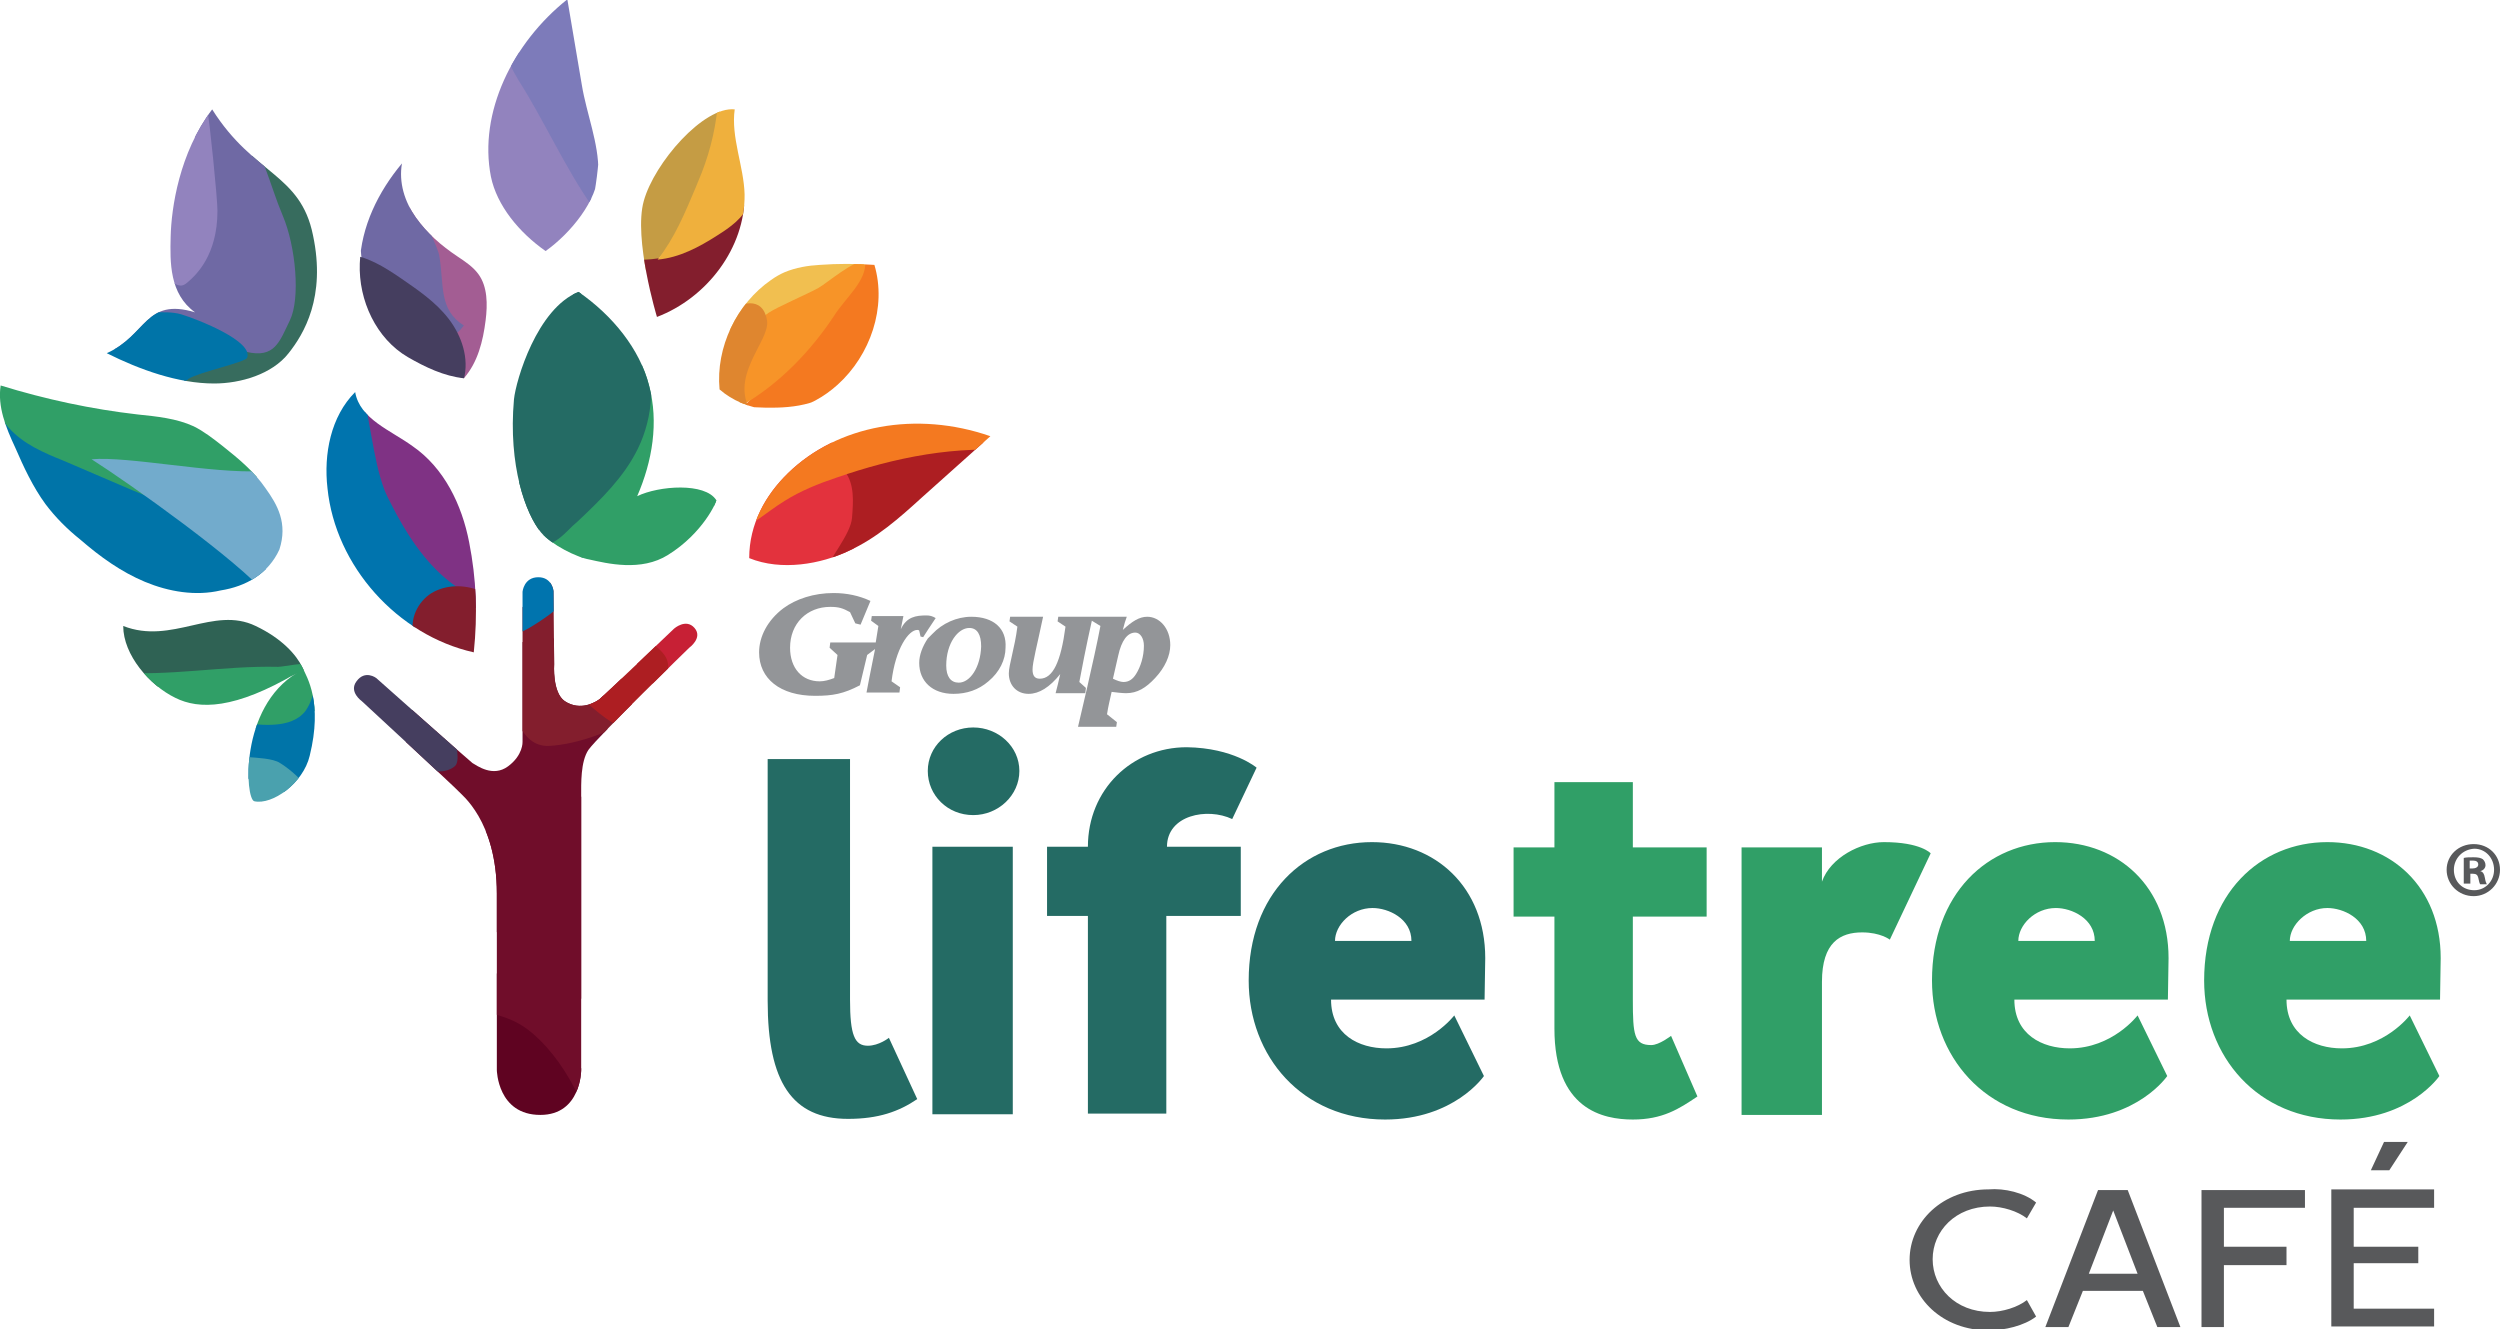
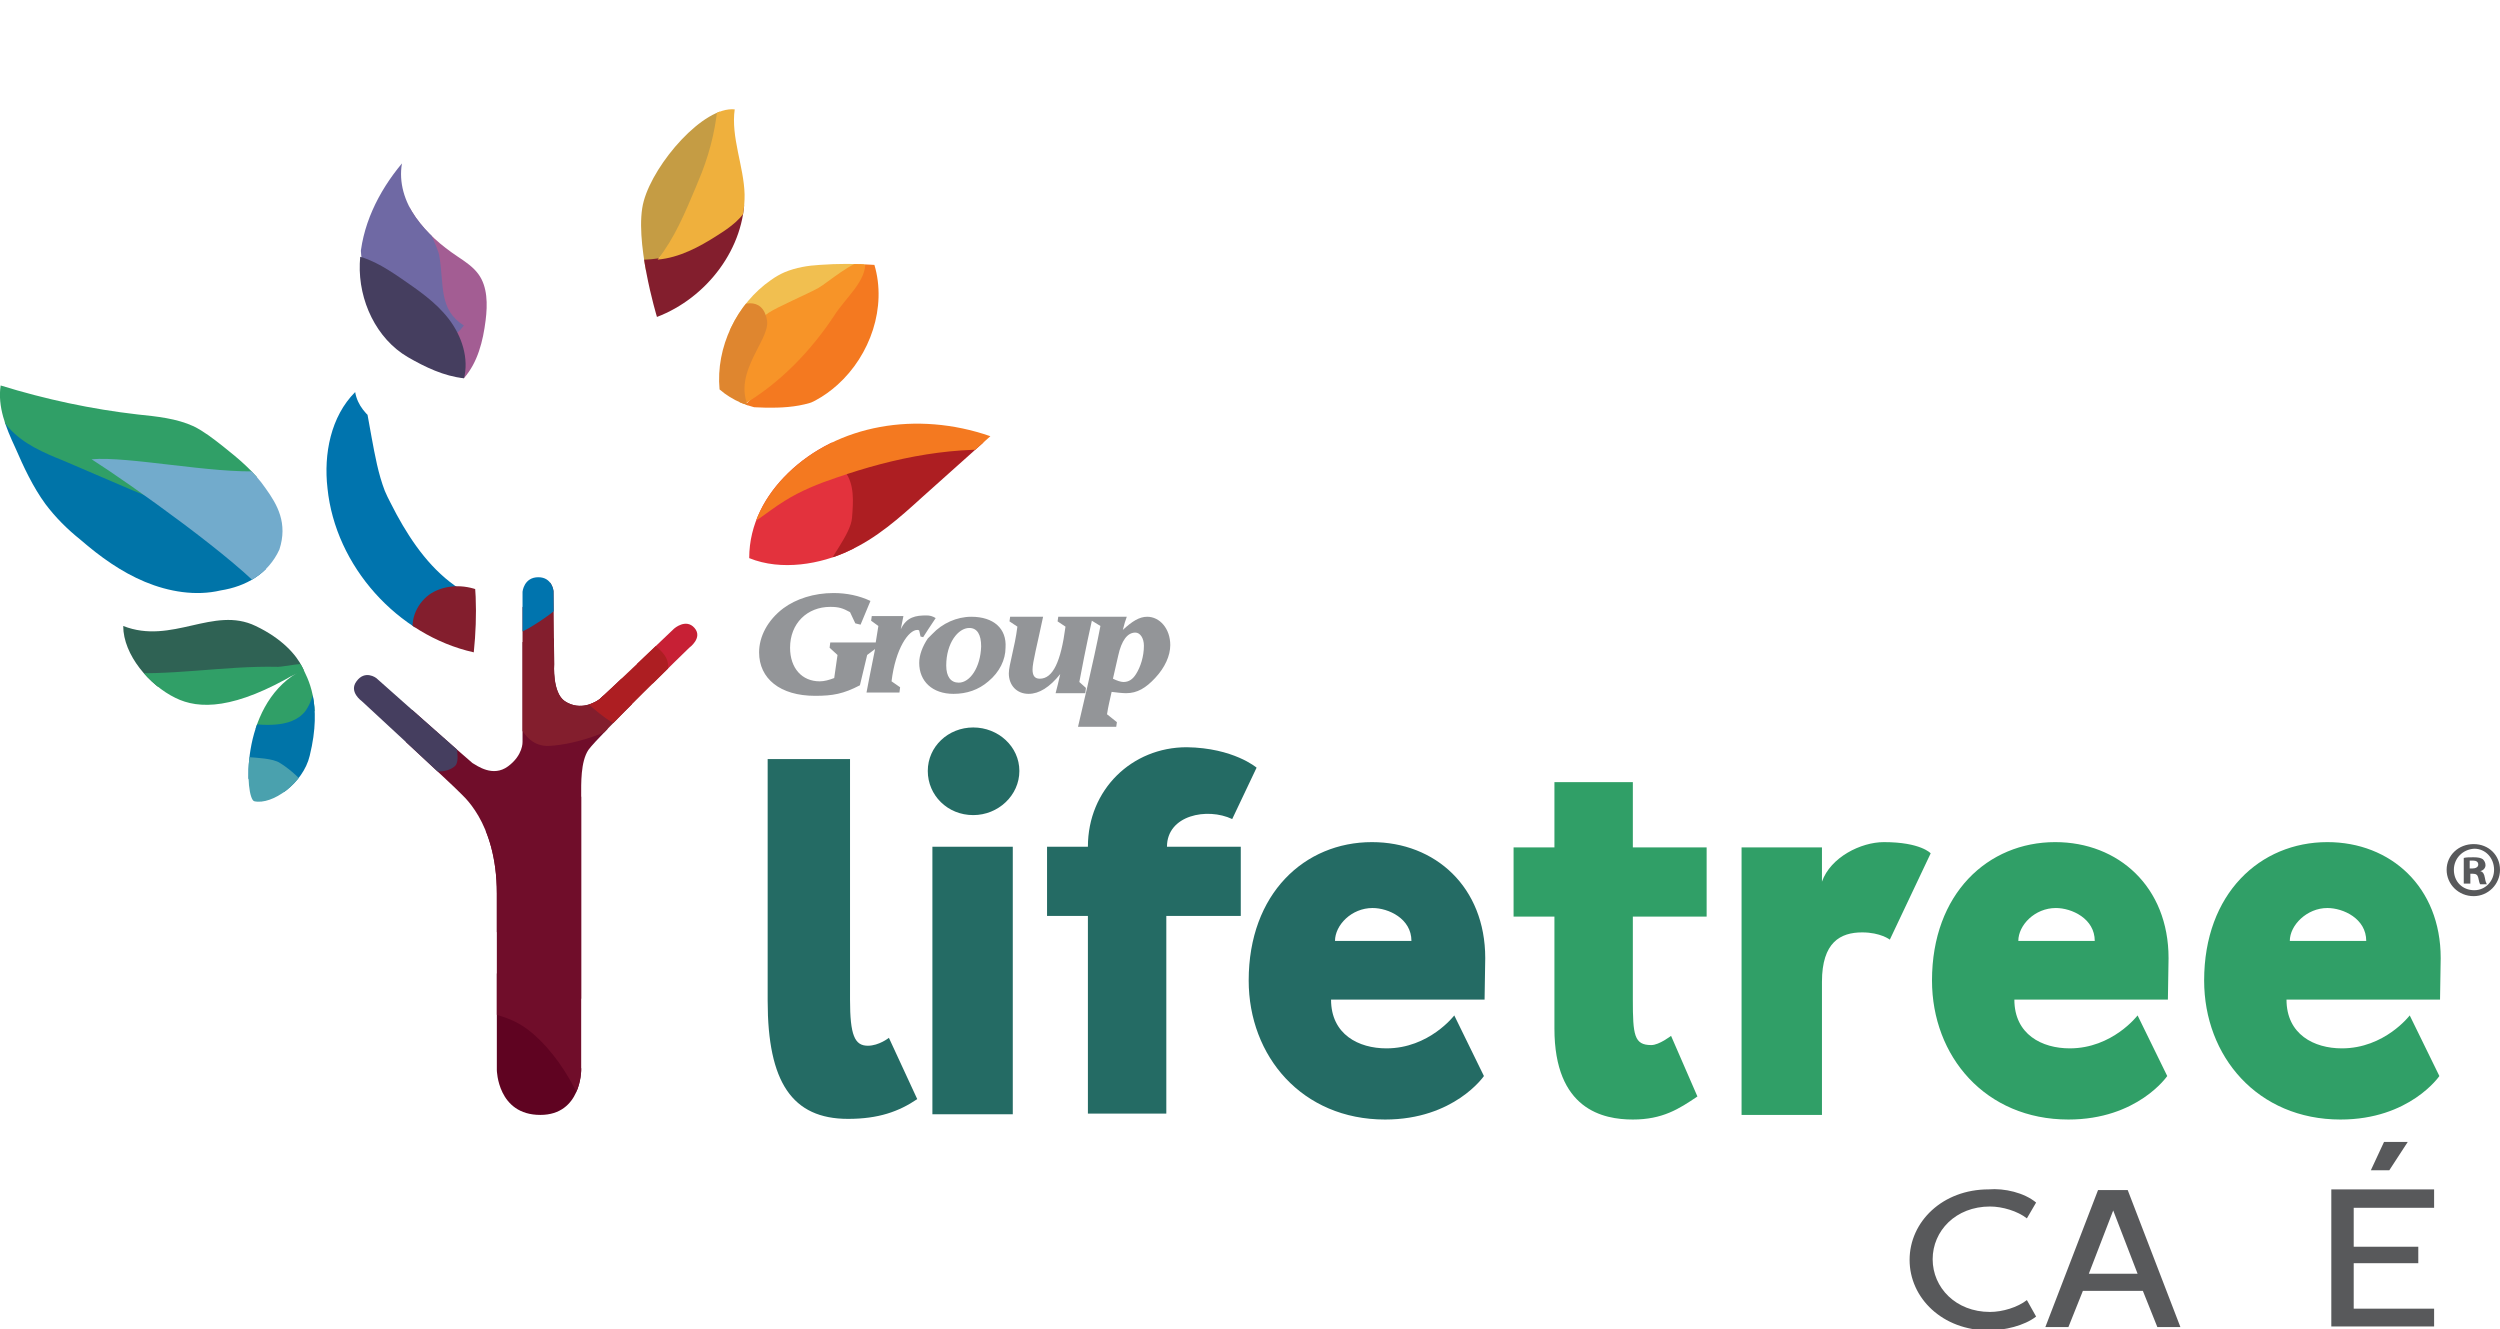
<svg xmlns="http://www.w3.org/2000/svg" xmlns:xlink="http://www.w3.org/1999/xlink" version="1.1" id="Layer_1" x="0px" y="0px" viewBox="0 0 379.4 201.7" style="enable-background:new 0 0 379.4 201.7;" xml:space="preserve">
  <style type="text/css">
	.st0{fill:#246B64;}
	.st1{fill:#309F67;}
	.st2{fill:#58595B;}
	.st3{fill-rule:evenodd;clip-rule:evenodd;fill:#939598;}
	.st4{clip-path:url(#SVGID_2_);fill:#E3323D;}
	.st5{clip-path:url(#SVGID_2_);fill:#AD1E22;}
	.st6{clip-path:url(#SVGID_2_);fill:#F47920;}
	.st7{clip-path:url(#SVGID_4_);fill:#F47920;}
	.st8{clip-path:url(#SVGID_4_);fill:#F1BF50;}
	.st9{clip-path:url(#SVGID_4_);fill:#F79428;}
	.st10{clip-path:url(#SVGID_4_);fill:#DF862F;}
	.st11{clip-path:url(#SVGID_6_);fill:#C59C44;}
	.st12{clip-path:url(#SVGID_6_);fill:#831E2D;}
	.st13{clip-path:url(#SVGID_6_);fill:#EFB03D;}
	.st14{clip-path:url(#SVGID_8_);fill:#309F67;}
	.st15{clip-path:url(#SVGID_8_);fill:#246B64;}
	.st16{clip-path:url(#SVGID_10_);fill:#9283BE;}
	.st17{clip-path:url(#SVGID_10_);fill:#7D7BBA;}
	.st18{clip-path:url(#SVGID_12_);fill:#A35D93;}
	.st19{clip-path:url(#SVGID_12_);fill:#6F69A4;}
	.st20{clip-path:url(#SVGID_12_);fill:#453E5F;}
	.st21{clip-path:url(#SVGID_14_);fill:#7F3284;}
	.st22{clip-path:url(#SVGID_14_);fill:#0074AE;}
	.st23{clip-path:url(#SVGID_14_);fill:#831E2D;}
	.st24{clip-path:url(#SVGID_16_);fill:#0074A8;}
	.st25{clip-path:url(#SVGID_16_);fill:#309F67;}
	.st26{clip-path:url(#SVGID_16_);fill:#72ABCC;}
	.st27{clip-path:url(#SVGID_18_);fill:#2F6254;}
	.st28{clip-path:url(#SVGID_18_);fill:#309F67;}
	.st29{clip-path:url(#SVGID_18_);fill:#0074A8;}
	.st30{clip-path:url(#SVGID_18_);fill:#4AA1AE;}
	.st31{clip-path:url(#SVGID_20_);fill:#376C5E;}
	.st32{clip-path:url(#SVGID_20_);fill:#6F69A4;}
	.st33{clip-path:url(#SVGID_20_);fill:#0074A8;}
	.st34{clip-path:url(#SVGID_20_);fill:#9283BE;}
	.st35{clip-path:url(#SVGID_22_);fill:#5F0321;}
	.st36{clip-path:url(#SVGID_22_);fill:#700D2A;}
	.st37{clip-path:url(#SVGID_22_);fill:#831E2D;}
	.st38{clip-path:url(#SVGID_22_);fill:#453E5F;}
	.st39{clip-path:url(#SVGID_22_);fill:#C72035;}
	.st40{clip-path:url(#SVGID_22_);fill:#0074AE;}
	.st41{clip-path:url(#SVGID_22_);fill:#AD1E22;}
</style>
  <g>
    <g>
      <path class="st0" d="M116.4,115.2h12.6v36.5c0,5.4,0.7,7,2.7,7c1.7,0,3.2-1.2,3.2-1.2l4.3,9.3c-2.8,1.9-5.9,3-10.5,3    c-8.5,0-12.2-5.6-12.2-17.9V115.2z" />
      <path class="st0" d="M147.7,123.7c-3.9,0-6.9-3-6.9-6.7c0-3.7,3.1-6.6,6.9-6.6c3.8,0,7,2.9,7,6.6    C154.7,120.7,151.5,123.7,147.7,123.7z M153.7,169.1h-12.2v-40.6h12.2V169.1z" />
      <path class="st0" d="M190.7,116.5l-3.7,7.8c-3.8-1.8-9.9-0.6-9.9,4.2h11.2v10.5H177v30h-11.9v-30h-6.2v-10.5h6.2    c0-8.7,6.7-15.1,15-15.1C187.2,113.5,190.7,116.5,190.7,116.5z" />
      <path class="st0" d="M225.4,145.4l-0.1,6.3H202c0,5.3,4.2,7.4,8.4,7.4c6.5,0,10.3-5,10.3-5l4.5,9.2c0,0-4.5,6.6-15,6.6    c-12.6,0-20.7-9.6-20.7-21.1c0-13.2,8.5-21,18.7-21C217.8,127.8,225.4,134.6,225.4,145.4z M202.6,142.8h11.6c0-3.4-3.5-5-5.9-5    C205.1,137.8,202.6,140.4,202.6,142.8z" />
      <path class="st1" d="M235.9,139.1h-6.2v-10.5h6.2v-9.9h11.9v9.9H259v10.5h-11.2v12.6c0,5.4,0.2,6.9,2.8,6.9c1.2,0,3-1.4,3-1.4    l4,9.2c-2.8,1.9-5.3,3.5-9.8,3.5c-4.5,0-11.9-1.5-11.9-13.8V139.1z" />
      <path class="st1" d="M276.5,149v20.2h-12.2v-40.6h12.2v5.2c1.3-3.7,5.9-6,9.4-6c5.6,0,7.1,1.7,7.1,1.7l-6.2,13.1    c0,0-1.4-1.1-4.2-1.1C279.3,141.5,276.5,143,276.5,149z" />
      <path class="st1" d="M329.1,145.4l-0.1,6.3h-23.3c0,5.3,4.2,7.4,8.4,7.4c6.5,0,10.3-5,10.3-5l4.5,9.2c0,0-4.5,6.6-15,6.6    c-12.6,0-20.7-9.6-20.7-21.1c0-13.2,8.5-21,18.7-21C321.5,127.8,329.1,134.6,329.1,145.4z M306.3,142.8h11.6c0-3.4-3.5-5-5.9-5    C308.8,137.8,306.3,140.4,306.3,142.8z" />
      <path class="st1" d="M370.4,145.4l-0.1,6.3H347c0,5.3,4.2,7.4,8.4,7.4c6.5,0,10.3-5,10.3-5l4.5,9.2c0,0-4.5,6.6-15,6.6    c-12.6,0-20.7-9.6-20.7-21.1c0-13.2,8.5-21,18.7-21C362.8,127.8,370.4,134.6,370.4,145.4z M347.5,142.8h11.6c0-3.4-3.5-5-5.9-5    C350.1,137.8,347.5,140.4,347.5,142.8z" />
    </g>
    <g>
      <path class="st2" d="M309,182.5l-1.4,2.4c-1.4-1.1-3.7-1.8-5.6-1.8c-5.2,0-8.7,3.7-8.7,8c0,4.3,3.5,8,8.7,8c1.9,0,4.2-0.7,5.6-1.8    l1.4,2.5c-1.8,1.4-4.8,2.1-7.2,2.1c-7,0-12-4.9-12-10.7s5-10.7,12-10.7C304.2,180.3,307.2,181,309,182.5z" />
      <path class="st2" d="M322.9,180.6l8,20.8h-3.5l-2.2-5.5h-9.1l-2.2,5.5h-3.5l8-20.8H322.9z M317,193.3h7.4l-3.7-9.6L317,193.3z" />
-       <path class="st2" d="M349.8,180.6v2.7h-12.3v5.9h9.5v2.8h-9.5v9.4h-3.4v-20.8H349.8z" />
      <path class="st2" d="M369.4,180.6v2.7h-12.2v5.9h9.8v2.5h-9.8v6.9h12.2v2.7h-15.6v-20.8H369.4z M359.8,177.6l2-4.3h3.6l-2.8,4.3    H359.8z" />
    </g>
    <g>
      <g>
        <path class="st3" d="M147.4,93.6c-2.2,0-4.4,1-5.9,2.6l-0.7,0.7c-0.8,1.2-1.3,2.5-1.3,3.7c0,2.8,2,4.7,5.2,4.7     c2,0,3.8-0.6,5.3-1.9c1.7-1.4,2.6-3.3,2.6-5.1C152.8,95.4,150.8,93.6,147.4,93.6z M145.5,103.6c-1.2,0-1.9-0.9-1.9-2.6     c0-3.4,1.8-5.7,3.5-5.7c1.2,0,1.8,1,1.8,2.8C148.8,101.3,147.2,103.6,145.5,103.6z" />
      </g>
    </g>
    <path class="st3" d="M132.9,97.5c0,0-6.9,0-6.9,0l-0.1,0.8l1.2,1.1c-0.2,1.3-0.3,2.1-0.5,3.5c-0.8,0.3-1.5,0.5-2.2,0.5   c-2.7,0-4.5-2-4.5-5.1c0-3.7,2.6-6.2,6.1-6.2c1.3,0,1.9,0.2,3,0.8l0.8,1.7l0.8,0.2c0.5-1.2,1-2.4,1.5-3.6c-1.7-0.8-3.6-1.2-5.6-1.2   c-3,0-5.7,0.9-7.6,2.3c-2.4,1.8-3.7,4.3-3.7,6.7c0,4,3.2,6.6,8.5,6.6c2.7,0,4.3-0.3,6.8-1.6l1.1-4.6l1.2-0.9   c-0.6,2.9-1.3,6.6-1.3,6.6s5,0,5,0l0.1-0.8l-1.3-0.9c0.6-5,2.6-7.8,3.9-7.8c0.1,0,0.2,0,0.3,0.1l0.2,0.9l0.4,0.1   c0,0,1.4-2.2,1.9-2.9c-0.5-0.3-0.9-0.4-1.4-0.4c-1.6,0-3,0.2-3.9,2.1c0,0,0.4-2,0.4-2l-4.8,0l-0.1,0.7l1.1,0.8   C133.2,95.6,132.9,97.5,132.9,97.5z" />
    <path class="st3" d="M160.6,93.6l-0.1,0.7l1.2,0.8c-0.7,5.3-1.9,7.9-3.9,7.9c-0.8,0-1.1-0.5-1.1-1.4c0-1.1,0.7-3.7,1.6-8   c0,0-3.7,0-5,0l-0.1,0.7l1.2,0.8c-0.4,3.2-1.3,5.8-1.3,7.1c0,1.8,1.2,3.1,3,3.1c1.6,0,3.2-1,4.8-3c-0.2,1-0.5,2.1-0.7,2.9h4.5   l0.1-0.8l-1-0.9c0.3-1.6,1-5.3,1.9-9.3l1.3,0.8c-0.9,4.8-3.4,15.3-3.4,15.3s5.8,0,5.8,0l0.1-0.7l-1.5-1.2c0.2-1.3,0.4-2,0.7-3.4   c0.7,0.1,1.7,0.2,2.2,0.2c1.7,0,3-0.8,4.4-2.3c1.5-1.6,2.3-3.4,2.3-5c0-2.5-1.6-4.3-3.5-4.3c-1.2,0-2.3,0.7-3.7,2   c0.2-0.8,0.4-1.5,0.6-2L160.6,93.6z M168.9,103l0.8-3.5c0.5-2.3,1.4-3.5,2.6-3.5c0.7,0,1.3,0.8,1.3,2c0,1.6-0.5,3.2-1.2,4.3   c-0.5,0.8-1.1,1.2-1.9,1.2C170.1,103.5,169.5,103.3,168.9,103L168.9,103z" />
    <g>
      <defs>
        <path id="SVGID_1_" d="M113.7,84.7c4.9,2,10.9,0.9,15.1-1.1c4.2-1.9,7.7-5,11.1-8.1c3.5-3.1,6.9-6.2,10.4-9.3     c-11.2-3.9-23.2-1.7-30.7,5.6C116.2,75.1,113.7,79.5,113.7,84.7z" />
      </defs>
      <clipPath id="SVGID_2_">
        <use xlink:href="#SVGID_1_" style="overflow:visible;" />
      </clipPath>
      <path class="st4" d="M125,65.8c4.8,4.4,6.7,11.7,4.4,17.9c-0.2,0.6-0.5,1.3-1,1.7c-0.4,0.4-1,0.6-1.6,0.8    c-4.6,1.5-9.6,1.5-14.2,0.1c-0.3-0.1-0.6-0.2-0.8-0.4c-0.2-0.3-0.2-0.6-0.1-0.9c0.5-6.4,4.1-12.5,9.4-16.1c1.4-1,2.9-1.8,4.3-2.7    L125,65.8z" />
      <path class="st5" d="M125,87.2c0.8-2.4,4.1-6.1,4.3-8.6c0.2-2.5,0.4-5.1-1.1-7.1c7.6-2.2,13.8-5.4,21.6-4.3    c-2.1,4.7-7.9,10.5-12.2,13.5c-4.2,2.9-7.9,4.5-12.6,6.6L125,87.2z" />
      <path class="st6" d="M126.7,66c6.6-3.1,14.3-3.9,21.4-2.2c2.7,0.7,5.6,2,6.5,4.7c-9.3-1-18.8,0.9-27.7,4c-2.7,0.9-5.4,2-7.8,3.5    c-2.9,1.8-5.5,4.2-8.7,5.6c1.1-4.1,2.4-8.4,5.6-11.2c1.2-1,2.7-1.8,4.1-2.5c2-1,4.2-2.1,6.3-1.4" />
    </g>
    <g>
      <defs>
        <path id="SVGID_3_" d="M109.2,59.1c-0.6-6.4,2.6-13,7.8-16.6c0.7-0.5,1.4-0.9,2.1-1.2c1.7-0.7,3.5-1,5.3-1.1     c2.7-0.2,5.5-0.2,8.3,0c1.9,6.4-0.6,13.7-5.6,18.2c-1,0.9-2.1,1.7-3.4,2.4C119.2,63.2,113.1,62.5,109.2,59.1z" />
      </defs>
      <clipPath id="SVGID_4_">
        <use xlink:href="#SVGID_3_" style="overflow:visible;" />
      </clipPath>
      <path class="st7" d="M132.2,38.2c-1.4,3.3-3.1,6-5.1,8.6c-2,2.6-11.1,11.9-14.3,14.9c4.3,0.3,9.5,0.5,13-1.9    c1.9-1.3,3.6-2.6,4.7-4.7c2.3-4.6,2.5-4.7,3.3-9.7C134,44.4,133,38.4,132.2,38.2" />
      <path class="st8" d="M130.6,39.6c-4.2-0.3-9-0.2-12.8,1.8c-2,1.1-2.8,1.8-4.4,3.4c-0.5,0.5-1,1.1-1.3,1.8c-2,1.9-4.8,3.6-2.6,4.3    c2.7-1.7,8.6-3.6,11.6-4.9c0.3-0.1,5.4-2.3,5.7-2.5c0.3-0.3,1.8-1.5,2.1-1.7c2.1-1.5,2.5-1.5,2.4-2.2    C131,39.5,130.9,39.5,130.6,39.6" />
      <path class="st9" d="M131.3,39.6c-1.8-0.1-5.7,3.3-7.1,4.1c-1.6,0.9-6.3,2.9-7.6,3.8c-0.6,0.4-2.1,1.7-2.7,3.7    c-0.9,3-2,10.8-1.6,10.5c6.2-3.5,11-8.8,14.3-13.8C128.3,45.2,131.6,42.6,131.3,39.6" />
      <path class="st10" d="M114.5,63.3c-4.5-5.9,2.5-11.5,1.9-14.7c-0.7-4-4.4-2.3-5.2-1.7c-0.4,0.3-0.7,0.8-0.9,1.3    c-0.9,2.1-1.7,4.2-2.4,6.4c-0.4,1.2-0.8,2.6-0.4,3.8c0.4,1.3,1.9,2,2.7,3.1C110.7,62,112.1,62.8,114.5,63.3" />
    </g>
    <g>
      <defs>
        <path id="SVGID_5_" d="M99.7,48.1c7.6-2.9,13.4-10.5,13.3-18.6c-0.1-4.2-2.1-8.7-1.5-12.9c-4.7-0.5-12.2,8.1-13.8,13.9     C96.1,36.2,99.7,48.1,99.7,48.1z" />
      </defs>
      <clipPath id="SVGID_6_">
        <use xlink:href="#SVGID_5_" style="overflow:visible;" />
      </clipPath>
      <path class="st11" d="M109.3,15.7c0,4.5-1.7,8.8-3.4,12.9c-1.1,2.6-2.1,5.1-3.6,7.5c-1.5,2.4-3.3,4.5-5.7,6    c-1.6-4.3-2.5-9.1-0.9-13.4c0.4-1,0.9-1.9,1.4-2.9c1.5-2.7,3.2-5.4,5.6-7.2c1.9-1.4,4.1-2.1,6.2-2.9" />
      <path class="st12" d="M113.9,29.2c-0.7,2.2-2.5,4-4.3,5.4c-3.6,2.8-7.9,4.9-12.4,4.8c0.2,3.4,0.7,6.8,1.7,10c3.9-1.2,7-4.1,9.7-7    c1.1-1.2,2.1-2.3,2.9-3.7c1.8-2.8,2.6-6.3,2.3-9.6" />
      <path class="st13" d="M109,14.8c-0.2,3.9-1.1,7.8-2.5,11.4c-0.3,0.7-0.6,1.5-0.9,2.2c-1.6,3.8-3.2,7.7-5.8,11    c3.3-0.3,6.3-1.9,9.1-3.7c1.9-1.2,3.9-2.6,4.7-4.7c0.2-0.7,0.4-1.4,0.4-2.1c0.5-3.8,0.1-7.8-1-11.5c-0.1-0.5-0.3-1-0.6-1.4    c-0.7-1-2.1-1.2-3.3-1.2" />
    </g>
    <g>
      <defs>
-         <path id="SVGID_7_" d="M82.1,80.8C79.8,78,77.1,70.7,78,60.6c0.3-2.9,3.5-13.8,9.8-16.3c5.2,3.6,9.3,8.7,10.7,14.2     c1.5,5.6,0.5,11.5-1.8,16.8c3.3-1.6,10.3-2.1,12,0.6c0.1,0.2-2,5-7.3,8.3c-4.1,2.6-9.3,1.3-12,0.7C87.6,84.6,83.7,82.7,82.1,80.8     z" />
-       </defs>
+         </defs>
      <clipPath id="SVGID_8_">
        <use xlink:href="#SVGID_7_" style="overflow:visible;" />
      </clipPath>
      <path class="st14" d="M109.6,76c-8.3-1.3-17.3,2.4-22.2,9.2c1.7,0.7,3.5,1.1,5.3,1.3c1.5,0.2,3,0.3,4.5,0.2    c5.8-0.5,11.1-4.9,12.7-10.5" />
      <path class="st14" d="M97.8,53c-0.4,3.1-1.4,6.6-2.5,9.5c-1.7,4.3-5.4,10.4-7.7,14c-1.6,2.6-5.1,4.4-7.3,6.5    c1,0.5,4.8,2.1,5.9,2.7c0.2,0.1,0.4,0.2,0.6,0.2c0.4,0,0.7-0.3,1-0.6c5.6-5.7,13.8-8.9,21.8-8.5c0.4-1.1-0.2-2.4-0.8-3.4    c-1.5-2.4-7.1-12-7.9-14.5L97.8,53z" />
      <path class="st15" d="M86.9,40.1c0.1,6.2,0,12.5-0.2,18.7c-0.1,1.6-0.2,3.3-0.7,4.9c-0.3,0.9-0.8,1.7-1.3,2.5    c-1.1,1.8-2.5,3.5-4,5c-1.4,1.4-3.1,2.8-3.3,4.8c-0.1,0.8,0.1,1.7,0.4,2.4c0.4,1,0.9,1.9,1.6,2.8c0.5,0.6,1.2,1.3,1.9,1.5    c1.8,0.5,3.5-0.8,4.8-2.1c0.5-0.5,1-1,1.6-1.5c3.5-3.3,7-6.7,9.1-11c2.4-4.9,2.7-10.8,0.8-15.9s-5.9-9.4-10.8-11.6" />
      <path class="st15" d="M87.8,40.8c0.1,5.5,2.5,10.3,2.6,15.8c0,2.9,0.8,9.2-1.1,13.2c-2.6,5.6-7.5,11.6-8.8,11.2    c-0.5-0.2-2.7-6-3-6.5c-1.5-2.4-1.6-5.3-1.5-8.1c0.3-6.6,1.7-13.6,6.1-18.4c1.9-2,4.3-3.7,5.3-6.3" />
    </g>
    <g>
      <defs>
-         <path id="SVGID_9_" d="M82.8,38.1c3.8-2.7,7.9-7.7,8-12c0.1-4.3-1.8-8.9-2.5-13.2c-0.7-4.3-1.5-8.7-2.2-13     c-8.3,6.6-13.5,17.2-11.6,26.9C75.4,31.2,78.8,35.3,82.8,38.1z" />
-       </defs>
+         </defs>
      <clipPath id="SVGID_10_">
        <use xlink:href="#SVGID_9_" style="overflow:visible;" />
      </clipPath>
      <path class="st16" d="M78.3,2.6c0.3,5.1,0.9,10.4,4.3,14.5c0.9,1.1,1.9,2,2.8,3.1c4.5,5.4,6.4,13.5,1.4,18.5    c-0.4,0.3-3.1,0.8-3.6,1c-1.3,0.5-2.7-0.4-3.6-1.4c-3.6-3.9-6.3-9.2-7.2-14.2c-0.5-2.9,0.1-6.2,1.1-8.8c1.6-4.3,3.5-8.4,5.2-12.7" />
      <path class="st17" d="M85.4-1.7c-1.6,1.5-3.3,3-4.9,4.5c-1.6,1.5-3.3,3.1-3.4,5.1c-0.1,1.5,0.8,2.9,1.6,4.3    c3.6,5.6,7.2,13.5,11.1,19c1.3-5.3,1.5-13.1,1.3-18.6C91,7.4,90.3,1.7,86.1-1.8" />
    </g>
    <g>
      <defs>
        <path id="SVGID_11_" d="M70.4,57.4c2.1-2.4,2.9-5.6,3.3-8.8c0.3-2.4,0.3-5.1-1.1-7c-0.8-1.1-2-1.9-3.2-2.7     c-2.4-1.6-4.6-3.5-6.3-5.9s-2.6-5.3-2.1-8.2c-3.6,4.3-6.2,9.6-6.4,15.2s2.5,11.4,7.3,14.2C64.5,55.7,67.4,57.1,70.4,57.4z" />
      </defs>
      <clipPath id="SVGID_12_">
        <use xlink:href="#SVGID_11_" style="overflow:visible;" />
      </clipPath>
      <path class="st18" d="M69.5,60c0.4-2.3,0.8-4.6,0.3-6.8c-0.8-3.2-3.5-5.6-5.3-8.4c-3.5-5.4-3.7-12.7-0.5-18.2    c0.6,2.2,1.3,4.4,2.7,6.2c2,2.5,5.1,3.8,7,6.4c2.2,3,2.2,7,1.7,10.6c-0.5,4.1-2,8.5-5.6,10.3" />
      <path class="st19" d="M60.7,23.1c-2,1.6-3.3,3.9-4.2,6.3c-1.3,3.2-2.1,6.6-1.6,10c0.5,3.4,2.3,6.7,5.3,8.4c2.4,1.3,5.2,2.9,8,2.9    c1.2,0,1.4-0.3,2.2-1.3c-3.8-2.4-3-6-3.7-10.4c-0.2-1.6-2.3-5-2.4-6.6c-0.1-2.3-0.3-4.6-0.7-6.9c-0.1-0.8-0.3-1.8-1-2.3    s-1.9-0.5-2.2,0.3" />
      <path class="st20" d="M53.4,39.1c0.1,3,0.4,6,1.6,8.7c2.5,5.8,9.1,9.2,15.4,9.7c0.8-3.1-0.3-6.5-2.3-9.1c-2-2.6-4.7-4.4-7.3-6.2    c-2.5-1.7-5.2-3.4-8.2-3.6" />
    </g>
    <g>
      <defs>
        <path id="SVGID_13_" d="M71.9,99c0.6-5.8,0.4-11.1-0.7-16.7c-1.1-5.7-3.8-11.3-8.6-14.6c-3.3-2.4-8-4.1-8.7-8.2     c-3.7,3.7-4.8,9.4-4.2,14.6C50.9,85.9,60.3,96.4,71.9,99z" />
      </defs>
      <clipPath id="SVGID_14_">
        <use xlink:href="#SVGID_13_" style="overflow:visible;" />
      </clipPath>
-       <path class="st21" d="M55.3,60.8c-0.1,5.5,1.4,10.9,3.8,15.8c2.4,4.9,5.7,9.3,9.4,13.4c1.1,1.2,2.4,2.4,4,2.3    c1.6-5.6,0.5-11.7-2.1-16.8c-2.7-5.1-6.8-9.4-11.2-13.1c-1-0.8-2.2-1.7-3.5-1.6" />
      <path class="st22" d="M53.5,58.5c-5.4,7-6.1,17.3-1.6,25c0.8,1.3,1.7,2.6,2.6,3.8c2.5,3.4,5.2,6.8,8.6,9.2    c-0.3-1.8,0.3-3.8,1.6-5.2c1.3-1.4,3.2-2.1,5.1-1.9c-4.2-2.7-7.2-6.9-9.6-11.3c-0.6-1.2-1.3-2.4-1.8-3.6c-1-2.6-1.5-5.4-2-8.1    c-0.5-2.8-1-5.5-1.5-8.3C54.4,58,53.9,58.1,53.5,58.5" />
      <path class="st23" d="M74.6,91c-0.4-0.7-1.2-1.1-1.9-1.4c-2.3-0.9-5-0.9-7.2,0.4c-2.1,1.3-3.4,4-2.7,6.4c0,0.2,0.1,0.4,0.2,0.5    c0.1,0.2,0.3,0.2,0.5,0.3c3,1.4,6.1,2.9,9.4,3.2c0.6-3.3,1-6.6,1.2-9.9" />
    </g>
    <g>
      <defs>
        <path id="SVGID_15_" d="M42.4,83.4c1.3-4-0.3-6.8-2.1-9.3c-1.7-2.5-4.1-4.5-6.5-6.4c-1.4-1.1-2.8-2.2-4.4-3     c-2.6-1.2-5.6-1.5-8.5-1.8c-7-0.8-14-2.3-20.8-4.4c-0.5,3.2,0.8,6.4,2.2,9.4c1.3,3,2.7,6,4.6,8.6c1.5,2,3.3,3.8,5.3,5.4     c3,2.6,6.2,4.9,9.8,6.4s7.7,2.2,11.5,1.3C37.3,89,40.7,87.1,42.4,83.4z" />
      </defs>
      <clipPath id="SVGID_16_">
        <use xlink:href="#SVGID_15_" style="overflow:visible;" />
      </clipPath>
      <path class="st24" d="M41.6,89c-1.6-4.8-5.7-8.4-10.3-10.7s-9.5-3.6-14.3-5.4C10.6,70.4,4.5,67-1,62.7c0.4,3.1,1.4,6,2.7,8.8    c3.4,7.3,8.9,13.8,16.1,17.3c7.2,3.6,16.2,3.9,23.2,0" />
      <path class="st25" d="M-0.3,56.2C-1.9,59-0.8,62.6,1.4,65c2.2,2.4,5.2,3.7,8.2,4.9c3.5,1.5,7,3,10.5,4.5c1.2,0.5,2.4,1,3.7,1.4    c3.1,0.8,6.4,0.6,9.6,0.3c2.2-0.2,5-0.8,5.5-3c0.3-1-0.1-2.1-0.5-3c-2-4-6.3-6.4-10.6-7.5s-8.9-1.3-13.2-2.3    C9.3,59,4.3,56.5-1.1,56" />
      <path class="st26" d="M39.7,71.5c-7.5,0.4-20.3-2.3-25.8-1.8c5.8,3.7,22.3,15.4,26.7,20.7c2.5-2.7,3.9-6.4,3.7-10.1    c-0.2-3.7-1.9-6.5-4.8-8.8" />
    </g>
    <g>
      <defs>
        <path id="SVGID_17_" d="M38.8,95c-6.4-3.1-12.7,2.9-20.1,0c0,4.4,4,9,7.9,10.9c3.6,1.8,9,1.8,18.5-3.8     c-8.8,5.3-7.9,19.2-6.5,19.5c2.7,0.6,7.4-2.7,8.4-6.9c2-8.1-0.4-11.9-1.1-13.4C45,99.4,42.8,96.9,38.8,95z" />
      </defs>
      <clipPath id="SVGID_18_">
        <use xlink:href="#SVGID_17_" style="overflow:visible;" />
      </clipPath>
      <path class="st27" d="M47.5,101.1c-3.4,1.7-10.7,4.3-14.5,4.2c-3.8-0.1-7.5-0.8-11.2-1.5c-2-0.4-4.2-0.9-5.5-2.5    c-0.5-0.6-0.8-1.3-1-2.1c-0.4-1.3-0.6-2.6-0.6-3.9c0-0.3,0-0.5,0.2-0.7c0.2-0.3,0.6-0.2,1-0.3c12.1-2.2,19-2.4,26.4,1.8    C43.7,96.7,47.5,101.1,47.5,101.1z" />
      <path class="st28" d="M17.4,102c8.3,0.7,16.4-1,24.8-0.8c0.8,0,4.4-0.8,4.9-0.3c0.3,0.4,1.2,4.4,1.3,4.9c0.3,2-2.2,3.9-5.3,4.9    c-0.5,0.2-11.3-0.5-12.1-0.8c-4.1-1.4-4.6,0.1-8.3-2.2C21.1,106.9,17.4,102,17.4,102z" />
      <path class="st29" d="M47.6,105.1c-0.3,1.1-0.9,2.6-1.7,3.3c-2.5,2.4-7.3,1.4-8.9,1.4c-0.3,0-3.5-0.2-3.7,0    c-0.3,0.2,0.1,6.4,0.1,9c1.8-0.3,4.9-0.8,6.7-0.5s3.2,2,4.1,3.7c2.9-3.6,4-9.3,3.9-14C48.1,107.5,47.6,105.1,47.6,105.1z" />
      <path class="st30" d="M46,118.9c-0.6-1-2.5-2.5-3.5-3.1c-1-0.7-3.6-0.8-4.8-0.9c-1,0-1.4,2.1-1.3,2.3c0,1.1,0.3,2.6,1,3.8    c0.6,1.2,2.5,1.4,3.3,1.3C43.9,122.2,46,118.9,46,118.9z" />
    </g>
    <g>
      <defs>
-         <path id="SVGID_19_" d="M16.2,53.6c5,2.5,10.8,4.6,16.3,4.6c4,0,8.8-1.4,11.3-4.6c2.3-2.9,5.7-8.5,3.7-17.9     c-1.9-9.4-9-9.1-15.3-19.1c-5,6.6-6.2,15-6.3,19.3c-0.1,3.9-0.2,8.7,3.7,11.5C22,45.1,22.3,50.9,16.2,53.6z" />
-       </defs>
+         </defs>
      <clipPath id="SVGID_20_">
        <use xlink:href="#SVGID_19_" style="overflow:visible;" />
      </clipPath>
      <path class="st31" d="M32,50.8c-0.9,0.8-1.8,1.7-2.5,2.7c-0.9,1.4-1.5,3.1-1.6,4.8c1.7,0.7,4,0.4,5.8,0.5c2.6,0,5.2-1,7.6-2.1    c2.1-1,3.9-3.2,4.9-5.3c1-2.1,2.5-3.1,2.6-11.6c0.1-10.3-9.4-19.2-10.2-19.6C38.5,20.2,36.1,47.2,32,50.8z" />
      <path class="st32" d="M31.4,14.5c-2.7,1.4-2.2,6.3-1,9.7c1,2.9,0.4,13-0.5,15.6c-1.5,4.5-15.5,6.6-14.4,11.2    c0.9,3.7,8.5,2.7,11.4,2.8c0.3,0,7-1.1,7.4-1.1c0.3,0,2.7,0.7,3.1,0.7c4.3,1,5-1.5,6.6-4.8s0.9-11.2-1.1-15.9S40,23,36.7,19    c-1.5-1.8-3.1-3.7-5.3-4.3" />
      <path class="st33" d="M16.3,51.3c-0.6,0.4-0.2,0.2-0.8,0.6c-0.6,0.3-1.2,1-1.2,1.7c0,0.5,0.4,0.8,0.7,1.2c1.6,1.5,3.8,1.9,6,2.2    c2,0.3,4,0.6,6,0.9c0.3,0,0.6,0.1,0.9,0c0.3-0.1,0.5-0.2,0.7-0.4c1.5-1,8.6-2.5,8.9-3.2c1-2.5-7.4-5.8-10-6.6    c-1.4-0.4-2.8-0.3-4.3-0.3c-1,0-2.1,0.1-3,0.6c-0.7,0.4-1.2,1.1-1.8,1.7c-0.6,0.5-1.3,0.9-2.1,1.1" />
      <path class="st34" d="M31.5,16.9C31.8,18.4,33,30,33,32c0,6.8-3.3,9.8-4.6,10.9c-1.2,1-1.5,0-3.1-0.1c-0.2,0-1.3-9.2,0-13.4    c1.3-4.2,2.3-6.6,3.8-10.2C29.2,19.3,31.2,15.5,31.5,16.9z" />
    </g>
    <g>
      <defs>
        <path id="SVGID_21_" d="M82,169.2c6.2,0,6.2-6.8,6.2-6.8s0-39.5,0-41.5c0-2-0.1-5.3,1.1-7.1c1.5-2.1,15.3-15.5,15.3-15.5     s2.1-1.5,0.8-3c-1.3-1.5-3.1,0.1-3.1,0.1S91.5,105.7,91,106.1c-0.5,0.4-2.9,1.9-5.3,0.3c-1.9-1.3-1.6-5.6-1.6-5.6L84,89.7     c0,0-0.2-2.1-2.3-2.1c-2.2,0-2.4,2.2-2.4,2.2l0,22.8c0,0,0.1,2-2.2,3.7c-2.3,1.7-4.7-0.1-5.4-0.5c-0.2-0.1-14.6-12.9-14.6-12.9     s-1.7-1.3-3,0.5c-1.2,1.6,0.8,3,0.8,3s14.5,13.4,14.7,13.7c0.3,0.4,5.8,4.4,5.8,15.5c0,5.7,0,26.8,0,26.8S75.5,169.2,82,169.2z" />
      </defs>
      <clipPath id="SVGID_22_">
        <use xlink:href="#SVGID_21_" style="overflow:visible;" />
      </clipPath>
      <path class="st35" d="M88.8,164.5c-0.5-3.2-2.4-6.2-3.6-9.3s-3.4-5.8-6.3-7.1c-1.2-0.5-2.5-0.8-3.7-0.3c-0.9,0.4-1.5,1.1-2.2,1.9    c-2.9,3.4,1.5,19.5,4.5,20.3c3.5,0.9,4.5,0.4,8.7,0.4C86.3,170.5,89.4,168.1,88.8,164.5z" />
      <path class="st36" d="M74.5,141.5c5.2-0.7,10.3,7.2,15,11.3c1.4,1.3,2.4-36.5,2.6-39.8c0.1-1.2,0.2-3.7-0.3-4.9    c-0.6-1.5,0.5-5.7-0.9-6.6c-5.2-3.5-6.2-6.3-12-3.9c-2.5,1-4.7-0.6-7.4-0.4c-2.7,0.2-4.2,4.6-5.3,5.3    C58,107.8,60.3,132.9,74.5,141.5z" />
-       <path class="st37" d="M76.8,105.3c1,1.6,1.9,8.1,6.5,7.9c4.5-0.2,11-2.7,11.9-4.3c3.2-5.4-5.4-8.8-5.9-10.6    c-0.9-3.4-4.2-6.9-4.4-10.4c-1.8,0.2-5.7,3.6-6.2,5.4c-1,4,0.6,6.2-0.4,10.3L76.8,105.3z" />
+       <path class="st37" d="M76.8,105.3c1,1.6,1.9,8.1,6.5,7.9c4.5-0.2,11-2.7,11.9-4.3c3.2-5.4-5.4-8.8-5.9-10.6    c-0.9-3.4-4.2-6.9-4.4-10.4c-1.8,0.2-5.7,3.6-6.2,5.4c-1,4,0.6,6.2-0.4,10.3L76.8,105.3" />
      <path class="st38" d="M69,116.3c0.9-0.7,0.2-3.5-0.1-4.6c-0.5-1.7-1.7-2.5-2.9-3.9c-4.5-5.4-5.5-7.1-12.5-7.8    c-0.5,0-0.7,1.3-1.2,1.5c-0.7,0.3-1.1,1.2-1.1,2c0,1.7,1.2,3.2,2.5,4.3c1.4,1,2.3,2.2,3.7,3.3c2,1.5,4.6,2.3,6.1,4.3    C65,117.5,67.7,117.4,69,116.3z" />
      <path class="st39" d="M107.2,98.1c1.1-1.8,0.5-1-0.8-4.7c-3.2-1.4-5.7,0.4-7.3,3.5c-0.5,1-2.5,1.4-2.5,2.4    c-0.1,2.7,0.7,4.1,3.4,4.7C100,104.1,105.9,100.3,107.2,98.1z" />
      <path class="st40" d="M78.6,96c0.3,0.4,5.3-2.9,5.8-3.6c1.1-1.2,0.7-3.2,0.6-4.8s-1.5-3.1-2.9-3.2c-1,0.1-3.8-0.2-3.8,4.3    C78.3,88.8,77.8,95,78.6,96z" />
      <path class="st36" d="M80.8,156.8c-3.9-3.3-6.7-2.3-7.2-4.2c-0.5-2,0.1-9.6,0-11.9c0-2.1-3.7-31.1,13-22.5c5,3.3,4.2,42.2,2.7,50    C88.9,170.4,87.3,162.4,80.8,156.8z" />
      <path class="st41" d="M88.5,98.1c-0.5,0.6-1.1,7.2-0.1,8c0.6,0.5,4.7,4.2,5.4,3.8c0.4-0.2,3.4-2.3,3.7-2.7c2.1-3,2.2-0.2,3.4-3.7    c0.2-0.7,0.5-1.4,0.5-2.2c0.1-2.1-1.8-3-3.3-4.5c-0.3-0.3-1-0.5-1.4-0.6c-0.5,0-1.3,1-1.8,1.3C93.5,98.7,88.6,97.3,88.5,98.1z" />
    </g>
    <g>
      <path class="st2" d="M379.4,132c0,2.2-1.8,4-4,4c-2.3,0-4.1-1.8-4.1-4c0-2.2,1.8-3.9,4.1-3.9C377.7,128.1,379.4,129.8,379.4,132z     M372.4,132c0,1.8,1.3,3.1,3.1,3.1c1.7,0,3-1.4,3-3.1c0-1.8-1.3-3.2-3-3.2C373.7,128.9,372.4,130.3,372.4,132z M374.8,134.1h-0.9    v-3.9c0.4-0.1,0.9-0.1,1.5-0.1c0.7,0,1.1,0.1,1.4,0.3c0.2,0.2,0.4,0.5,0.4,0.9c0,0.4-0.3,0.8-0.8,0.9v0c0.4,0.1,0.6,0.4,0.7,1    c0.1,0.6,0.2,0.8,0.3,1h-1c-0.1-0.1-0.2-0.5-0.3-1c-0.1-0.4-0.3-0.6-0.8-0.6h-0.4V134.1z M374.8,131.8h0.4c0.5,0,0.9-0.2,0.9-0.6    c0-0.4-0.3-0.6-0.8-0.6c-0.2,0-0.4,0-0.5,0V131.8z" />
    </g>
  </g>
</svg>